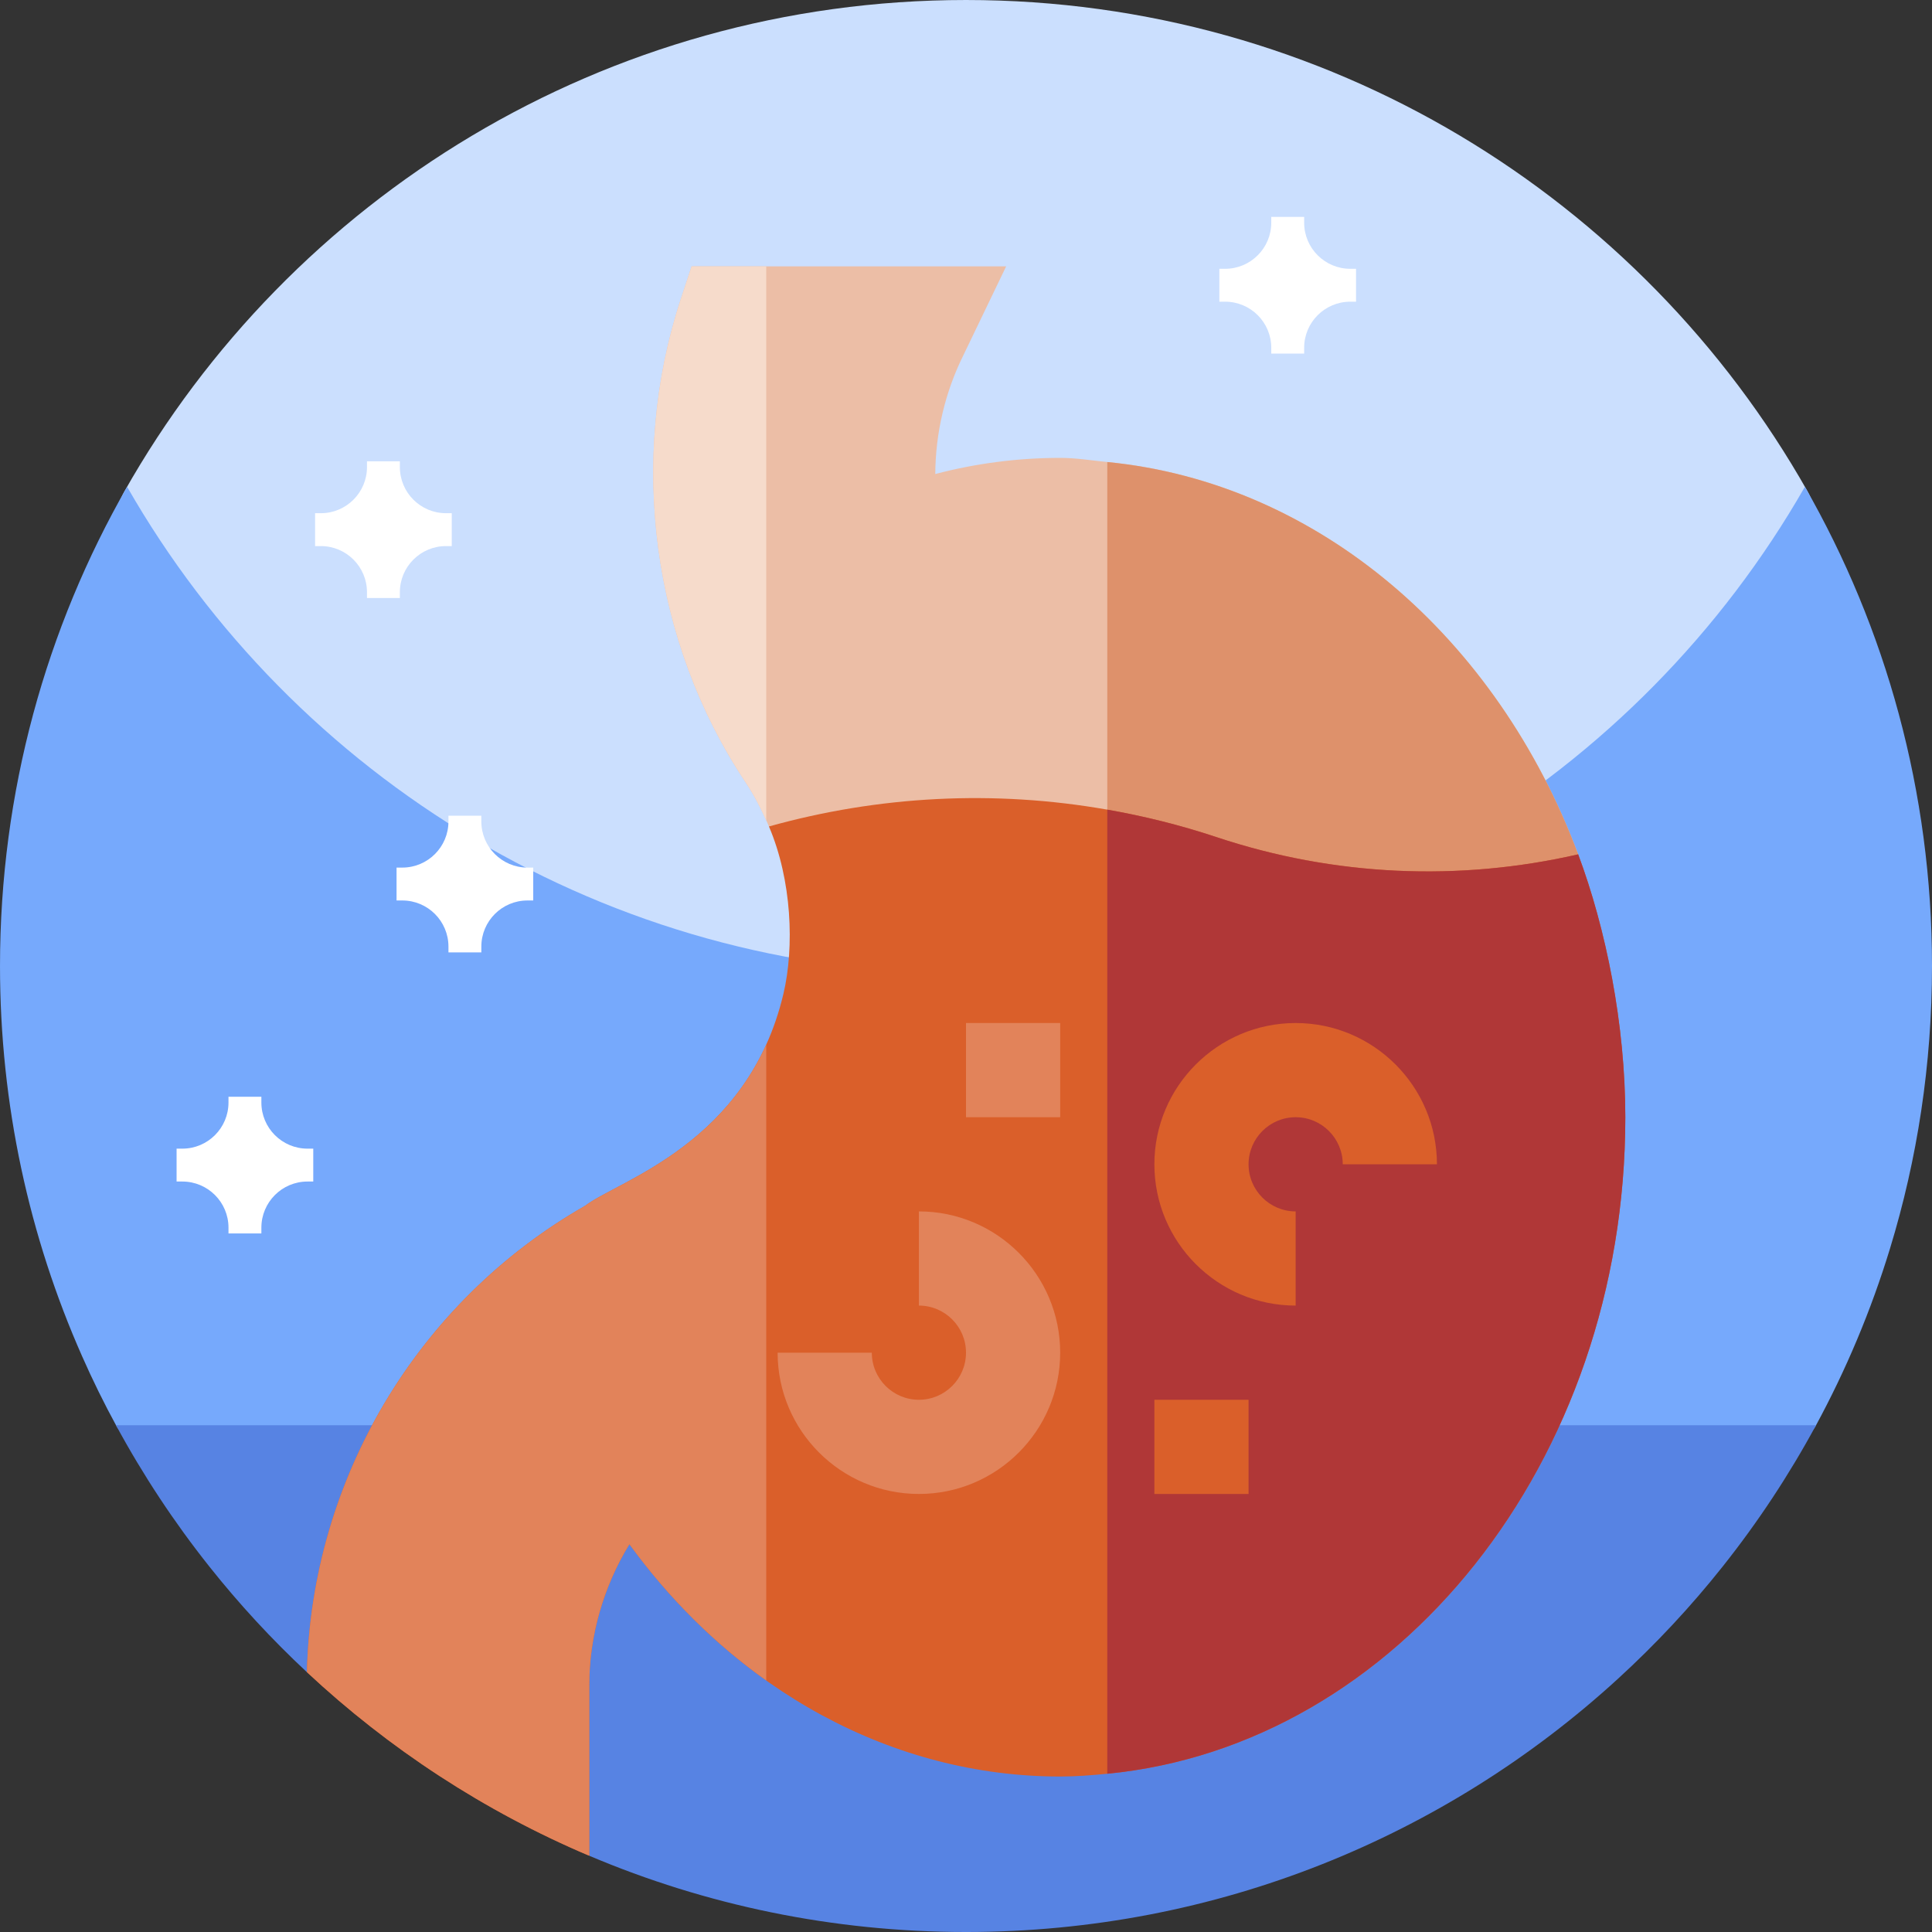
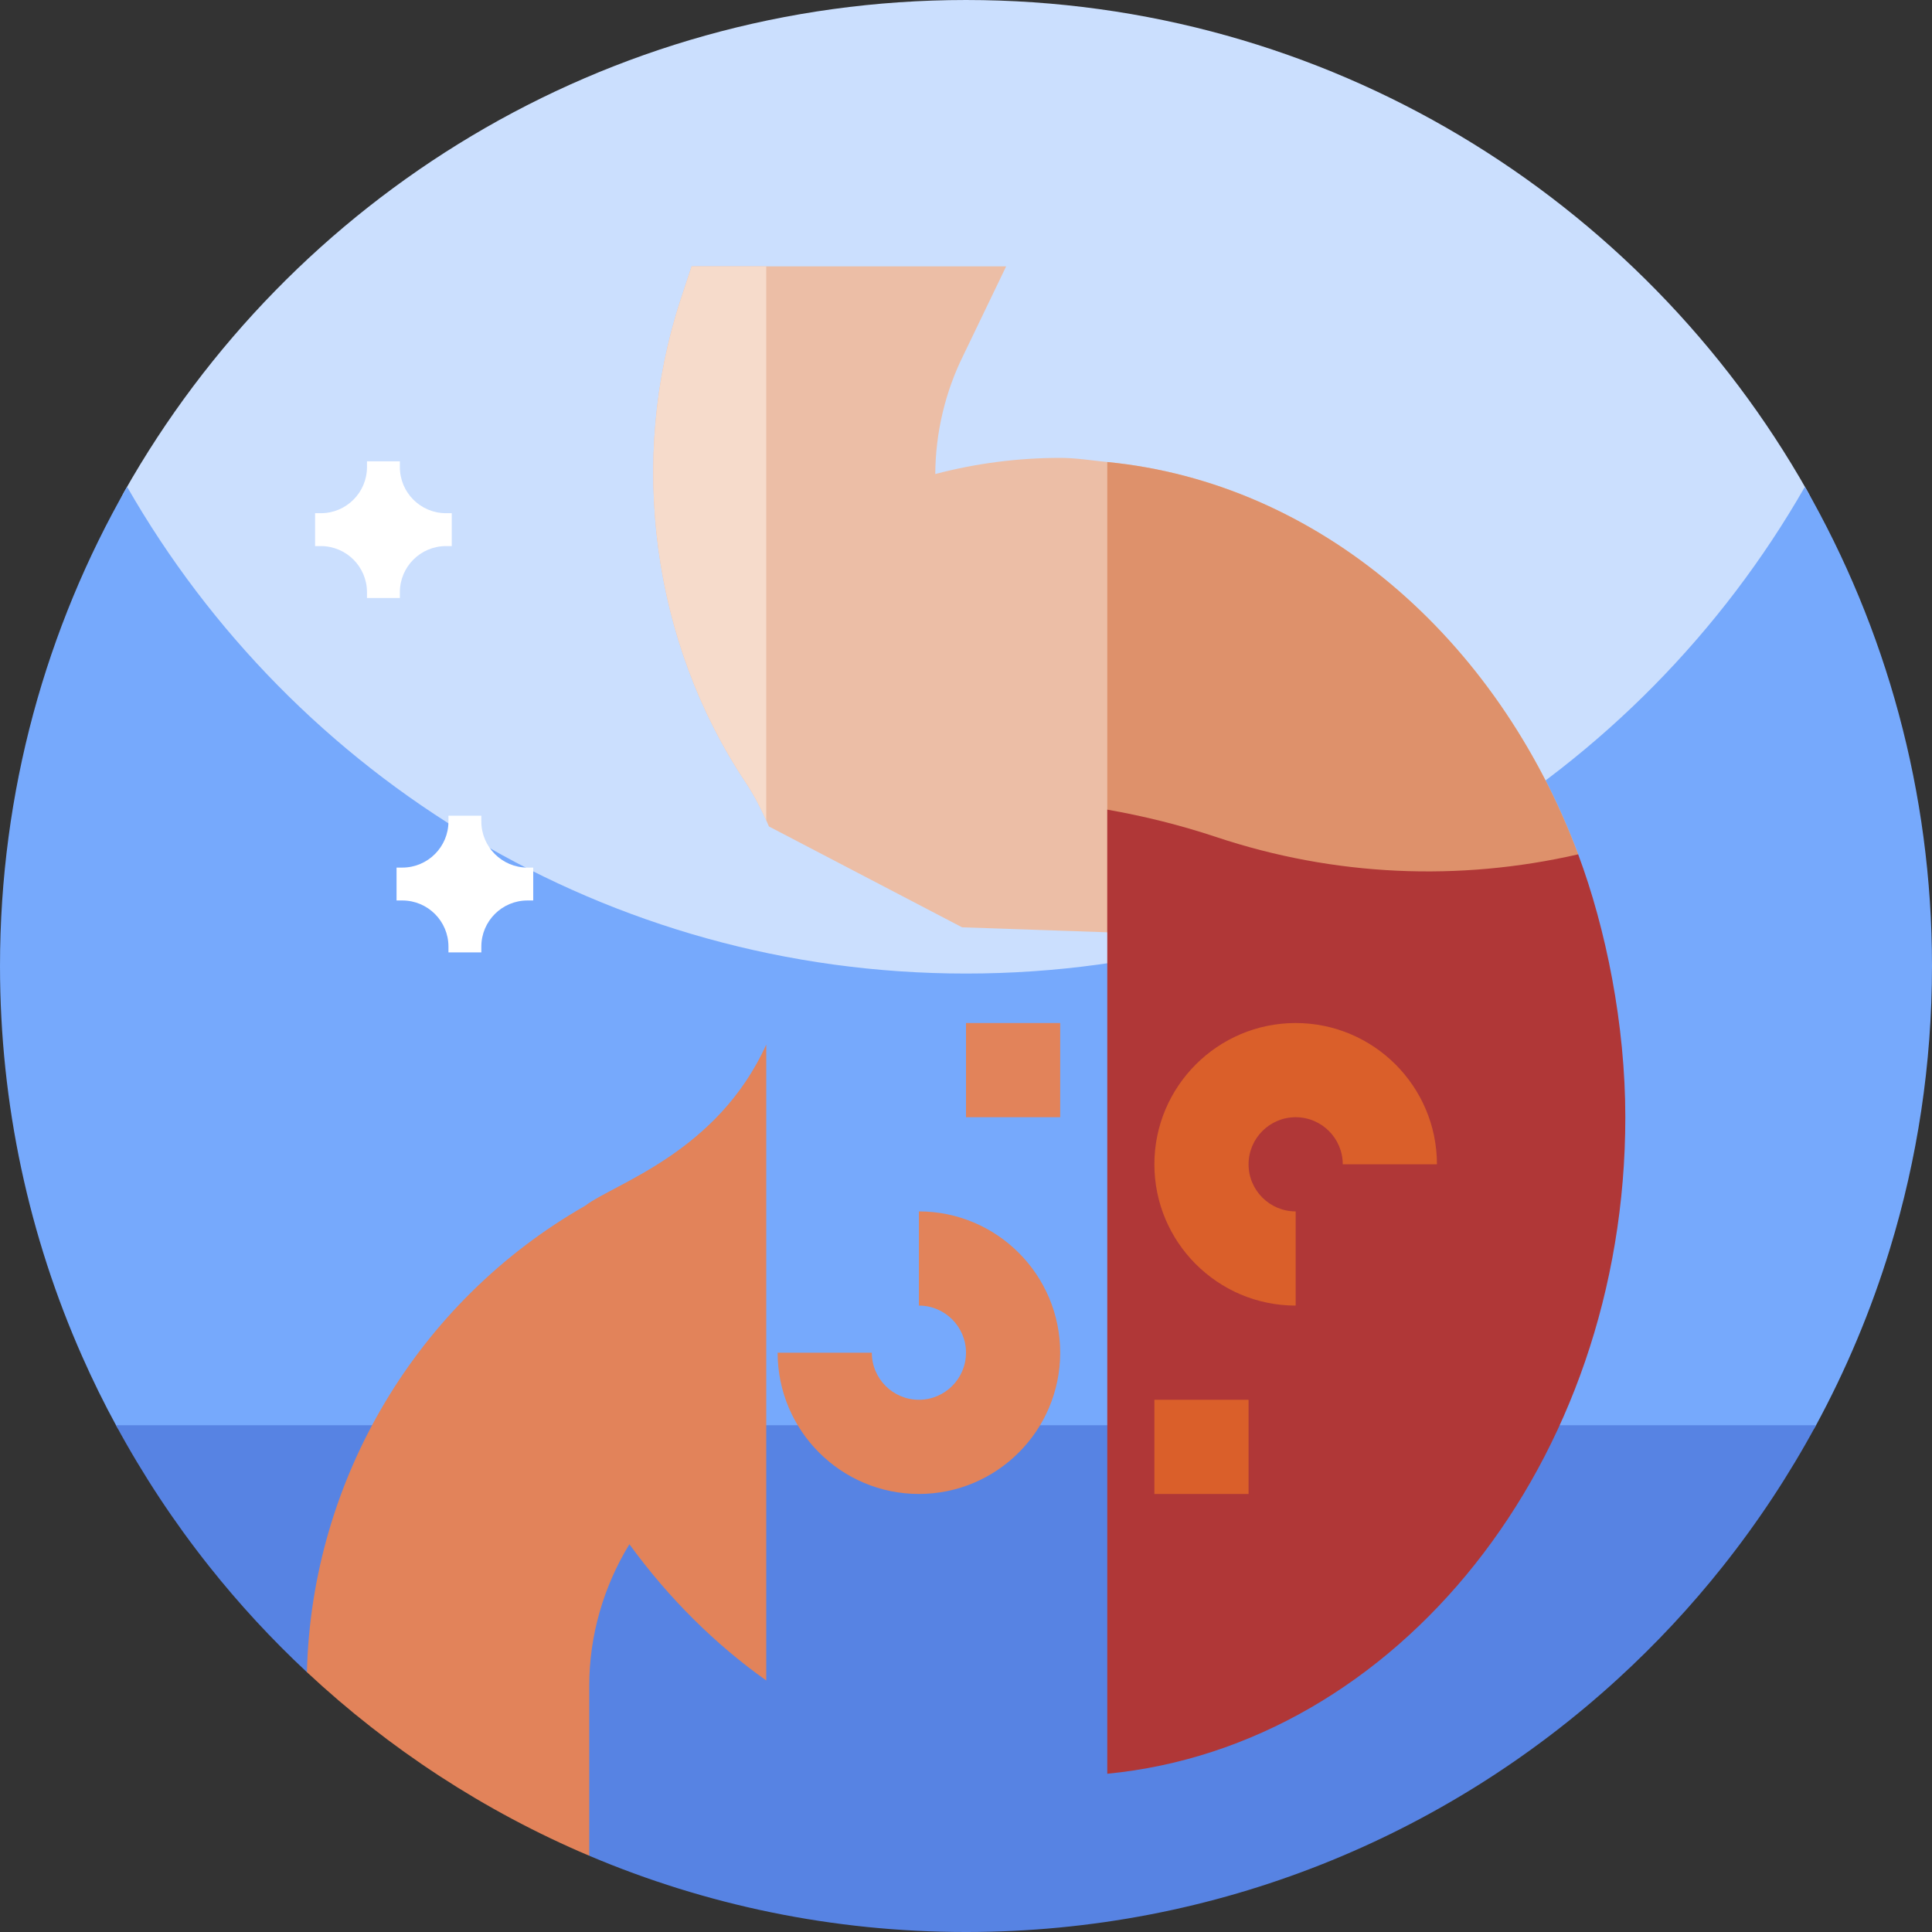
<svg xmlns="http://www.w3.org/2000/svg" id="Capa_1" enable-background="new 0 0 512 512" height="512" viewBox="0 0 512 512" width="512">
  <rect x="0" y="0" width="512" height="512" fill="#333333" stroke="none" />
  <g>
    <g>
      <path d="m256 308.302c-141.387 0-244.036-140.866-223.072-177.994 43.926-77.79 127.365-130.308 223.072-130.308 95.642 0 179.032 52.446 222.981 130.147 21.021 37.165-81.594 178.155-222.981 178.155z" fill="#cbdffe" />
      <path d="m512 256c0 26.051-3.891 51.191-11.129 74.871-5.031 16.469-11.672 32.231-19.75 47.109-8.25 15.2-147.391 46.234-225.121 46.234s-216.871-31.034-225.109-46.234c-3.289-6.031-6.332-12.21-9.121-18.531-14-31.629-21.77-66.629-21.77-103.449 0-46.219 12.25-89.57 33.68-127 44.121 77.07 127.16 129 222.32 129s178.211-51.93 222.32-129c21.43 37.43 33.68 80.781 33.68 127z" fill="#76a9fc" />
      <path d="m481.262 377.699c-7.16 13.223-15.434 25.742-24.723 37.43-8.437 10.633-17.719 20.57-27.719 29.723-45.539 41.699-106.211 67.148-172.82 67.148-35.379 0-69.083-7.18-99.734-20.16 0 0-17.715-22.056-39.066-41.606-.634-.58-35.285-6.545-35.913-7.132-9.28-8.666-17.924-18.014-25.826-27.973-9.289-11.688-17.563-24.207-24.723-37.43z" fill="#5783e3" />
    </g>
    <g>
      <path d="m293.441 122.441c-4.153-.405-8.239-1.095-12.48-1.095-11.213 0-22.292 1.438-33.103 4.278.061-10.933 2.62-21.804 7.52-31.628l11.262-23.404h-83.354l-2.828 8.568c-14.065 42.548-7.678 90.938 17.063 128.05 2.514 3.771 4.52 7.751 6.257 11.813l51.183 26.724 38.479 1.325 98.675 3.4 26.114-24.062c-21.515-57.487-68.865-98.506-124.788-103.969z" fill="#ecbea6" />
      <path d="m203.064 70.591h-19.777l-2.828 8.568c-14.065 42.548-7.678 90.938 17.063 128.05 2.182 3.273 3.968 6.71 5.541 10.216v-146.834z" fill="#f6dbcb" />
      <path d="m418.231 226.41c-21.516-57.488-68.867-98.506-124.789-103.969v124.631l98.675 3.4z" fill="#de916b" />
-       <path d="m322.351 221.835c-9.537-3.18-19.199-5.564-28.91-7.273-30.037-5.285-60.585-3.669-89.662 4.461 6.077 14.219 6.764 31.952 3.847 44.312-9.405 39.804-43.717 49.439-52.579 56.223-44.481 25.41-72.471 72.525-73.714 123.576 21.745 20.305 47.021 36.876 74.823 48.662v-45.118c0-13.187 3.778-26.229 10.64-37.441 28.288 38.855 69.886 61.561 114.165 61.561 4.212 0 8.355-.338 12.48-.737 76.754-7.439 137.285-82.558 137.285-173.989 0-24.565-5.119-49.951-12.496-69.662-31.546 7.232-64.566 5.856-95.879-4.575z" fill="#da5f2a" />
      <path d="m155.047 319.558c-44.481 25.41-72.471 72.525-73.714 123.576 21.745 20.305 47.021 36.876 74.823 48.662v-45.118c0-13.187 3.778-26.229 10.64-37.441 10.45 14.354 22.721 26.496 36.267 36.111v-168.526c-12.974 28.665-40.254 36.795-48.016 42.736z" fill="#e2835a" />
      <path d="m430.727 296.072c0-24.565-5.119-49.951-12.496-69.662-31.547 7.232-64.567 5.856-95.88-4.575-9.537-3.18-19.199-5.564-28.91-7.273v255.499c76.754-7.439 137.286-82.558 137.286-173.989z" fill="#b03737" />
      <g>
        <path d="m343.363 345.994c-20.646 0-37.441-16.795-37.441-37.441s16.795-37.441 37.441-37.441 37.441 16.795 37.441 37.441h-24.961c0-6.886-5.594-12.48-12.48-12.48s-12.48 5.594-12.48 12.48 5.594 12.48 12.48 12.48z" fill="#da5f2a" />
      </g>
      <g>
        <path d="m243.519 395.916c-20.646 0-37.441-16.795-37.441-37.441h24.961c0 6.886 5.594 12.48 12.48 12.48s12.481-5.595 12.481-12.481-5.594-12.48-12.481-12.48v-24.961c20.646 0 37.441 16.795 37.441 37.441.001 20.647-16.794 37.442-37.441 37.442z" fill="#e2835a" />
      </g>
      <g>
        <path d="m305.922 370.955h24.961v24.961h-24.961z" fill="#da5f2a" />
      </g>
      <g>
        <path d="m256 271.111h24.961v24.961h-24.961z" fill="#e2835a" />
      </g>
    </g>
    <g fill="#fff">
      <path d="m119.72 136.004h-1.524c-6.754 0-12.226-5.477-12.226-12.227v-1.523h-8.715v1.523c0 6.75-5.477 12.227-12.227 12.227h-1.527v8.715h1.527c6.75 0 12.227 5.472 12.227 12.226v1.528h8.715v-1.528c0-6.754 5.472-12.226 12.226-12.226h1.524z" />
      <path d="m141.31 229.919h-1.524c-6.754 0-12.226-5.477-12.226-12.227v-1.523h-8.715v1.523c0 6.75-5.477 12.227-12.227 12.227h-1.527v8.715h1.527c6.75 0 12.227 5.472 12.227 12.226v1.528h8.715v-1.528c0-6.754 5.472-12.226 12.226-12.226h1.524z" />
-       <path d="m83.018 304.403h-1.524c-6.754 0-12.226-5.477-12.226-12.227v-1.523h-8.715v1.523c0 6.75-5.477 12.227-12.227 12.227h-1.527v8.715h1.527c6.75 0 12.227 5.472 12.227 12.226v1.528h8.715v-1.528c0-6.754 5.472-12.226 12.226-12.226h1.524z" />
-       <path d="m359.365 71.235h-1.524c-6.754 0-12.226-5.477-12.226-12.227v-1.523h-8.715v1.523c0 6.75-5.477 12.227-12.227 12.227h-1.527v8.715h1.527c6.75 0 12.227 5.472 12.227 12.226v1.528h8.715v-1.528c0-6.754 5.472-12.226 12.226-12.226h1.524z" />
    </g>
  </g>
</svg>